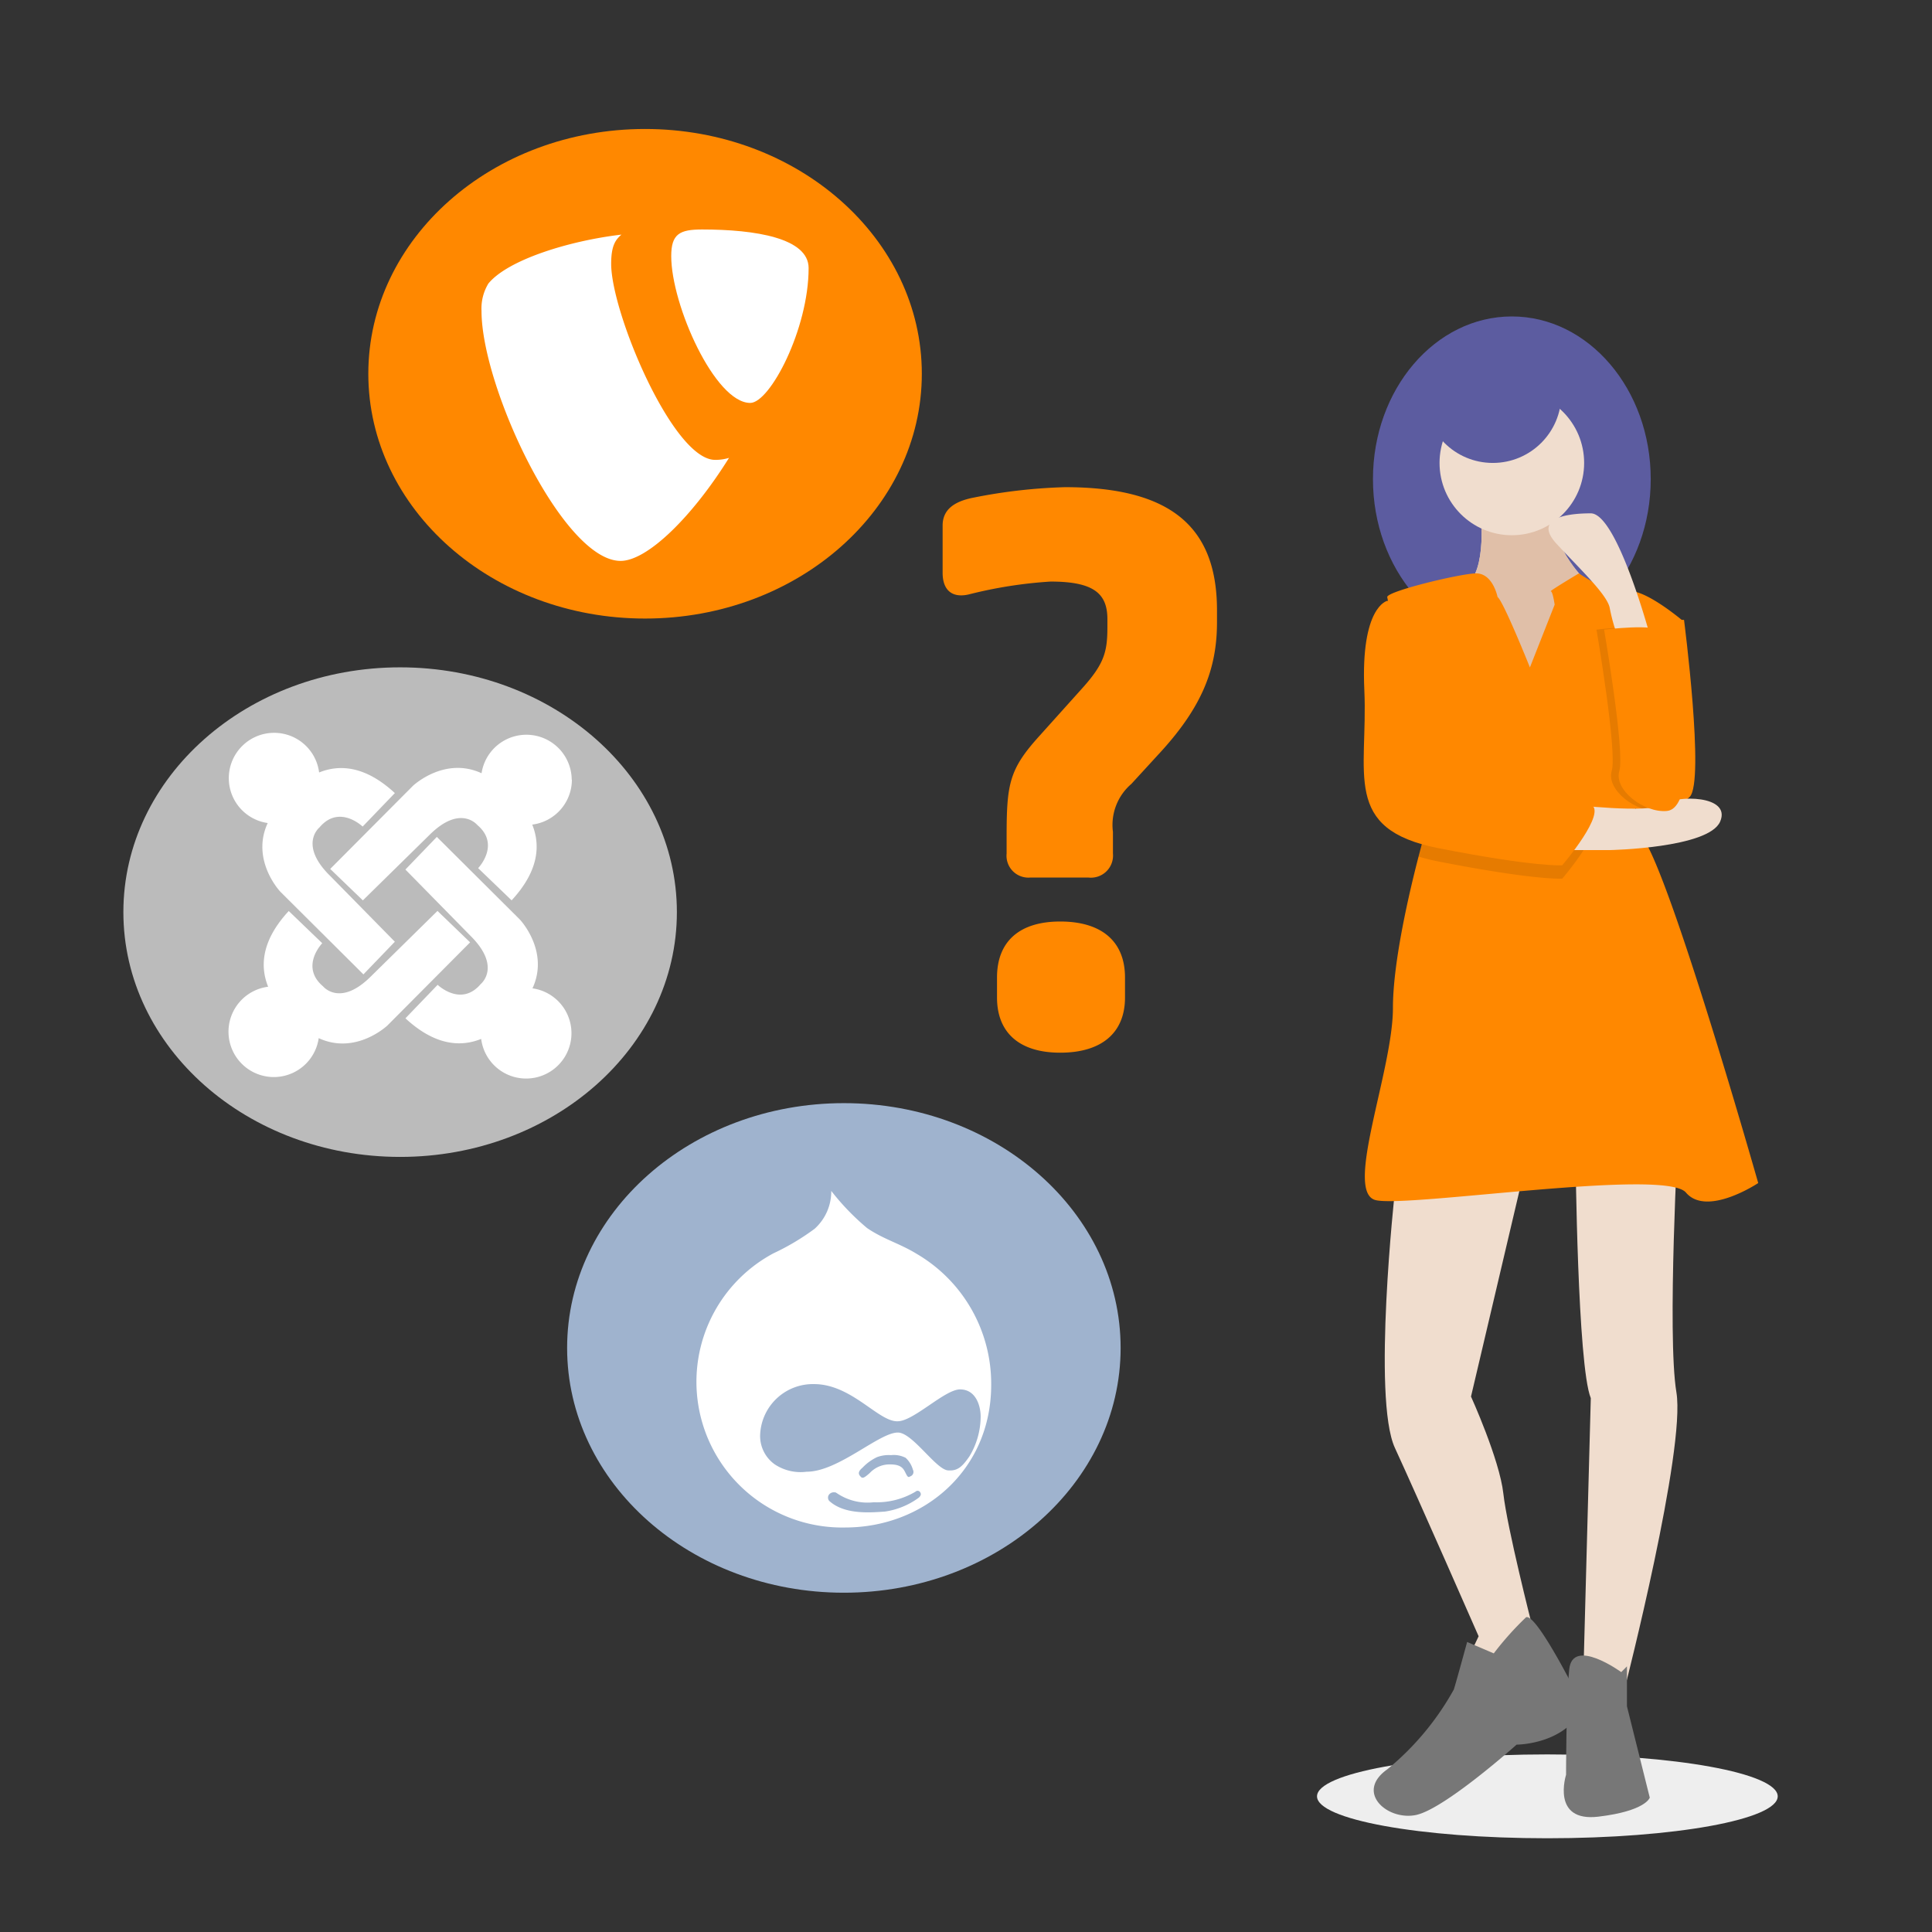
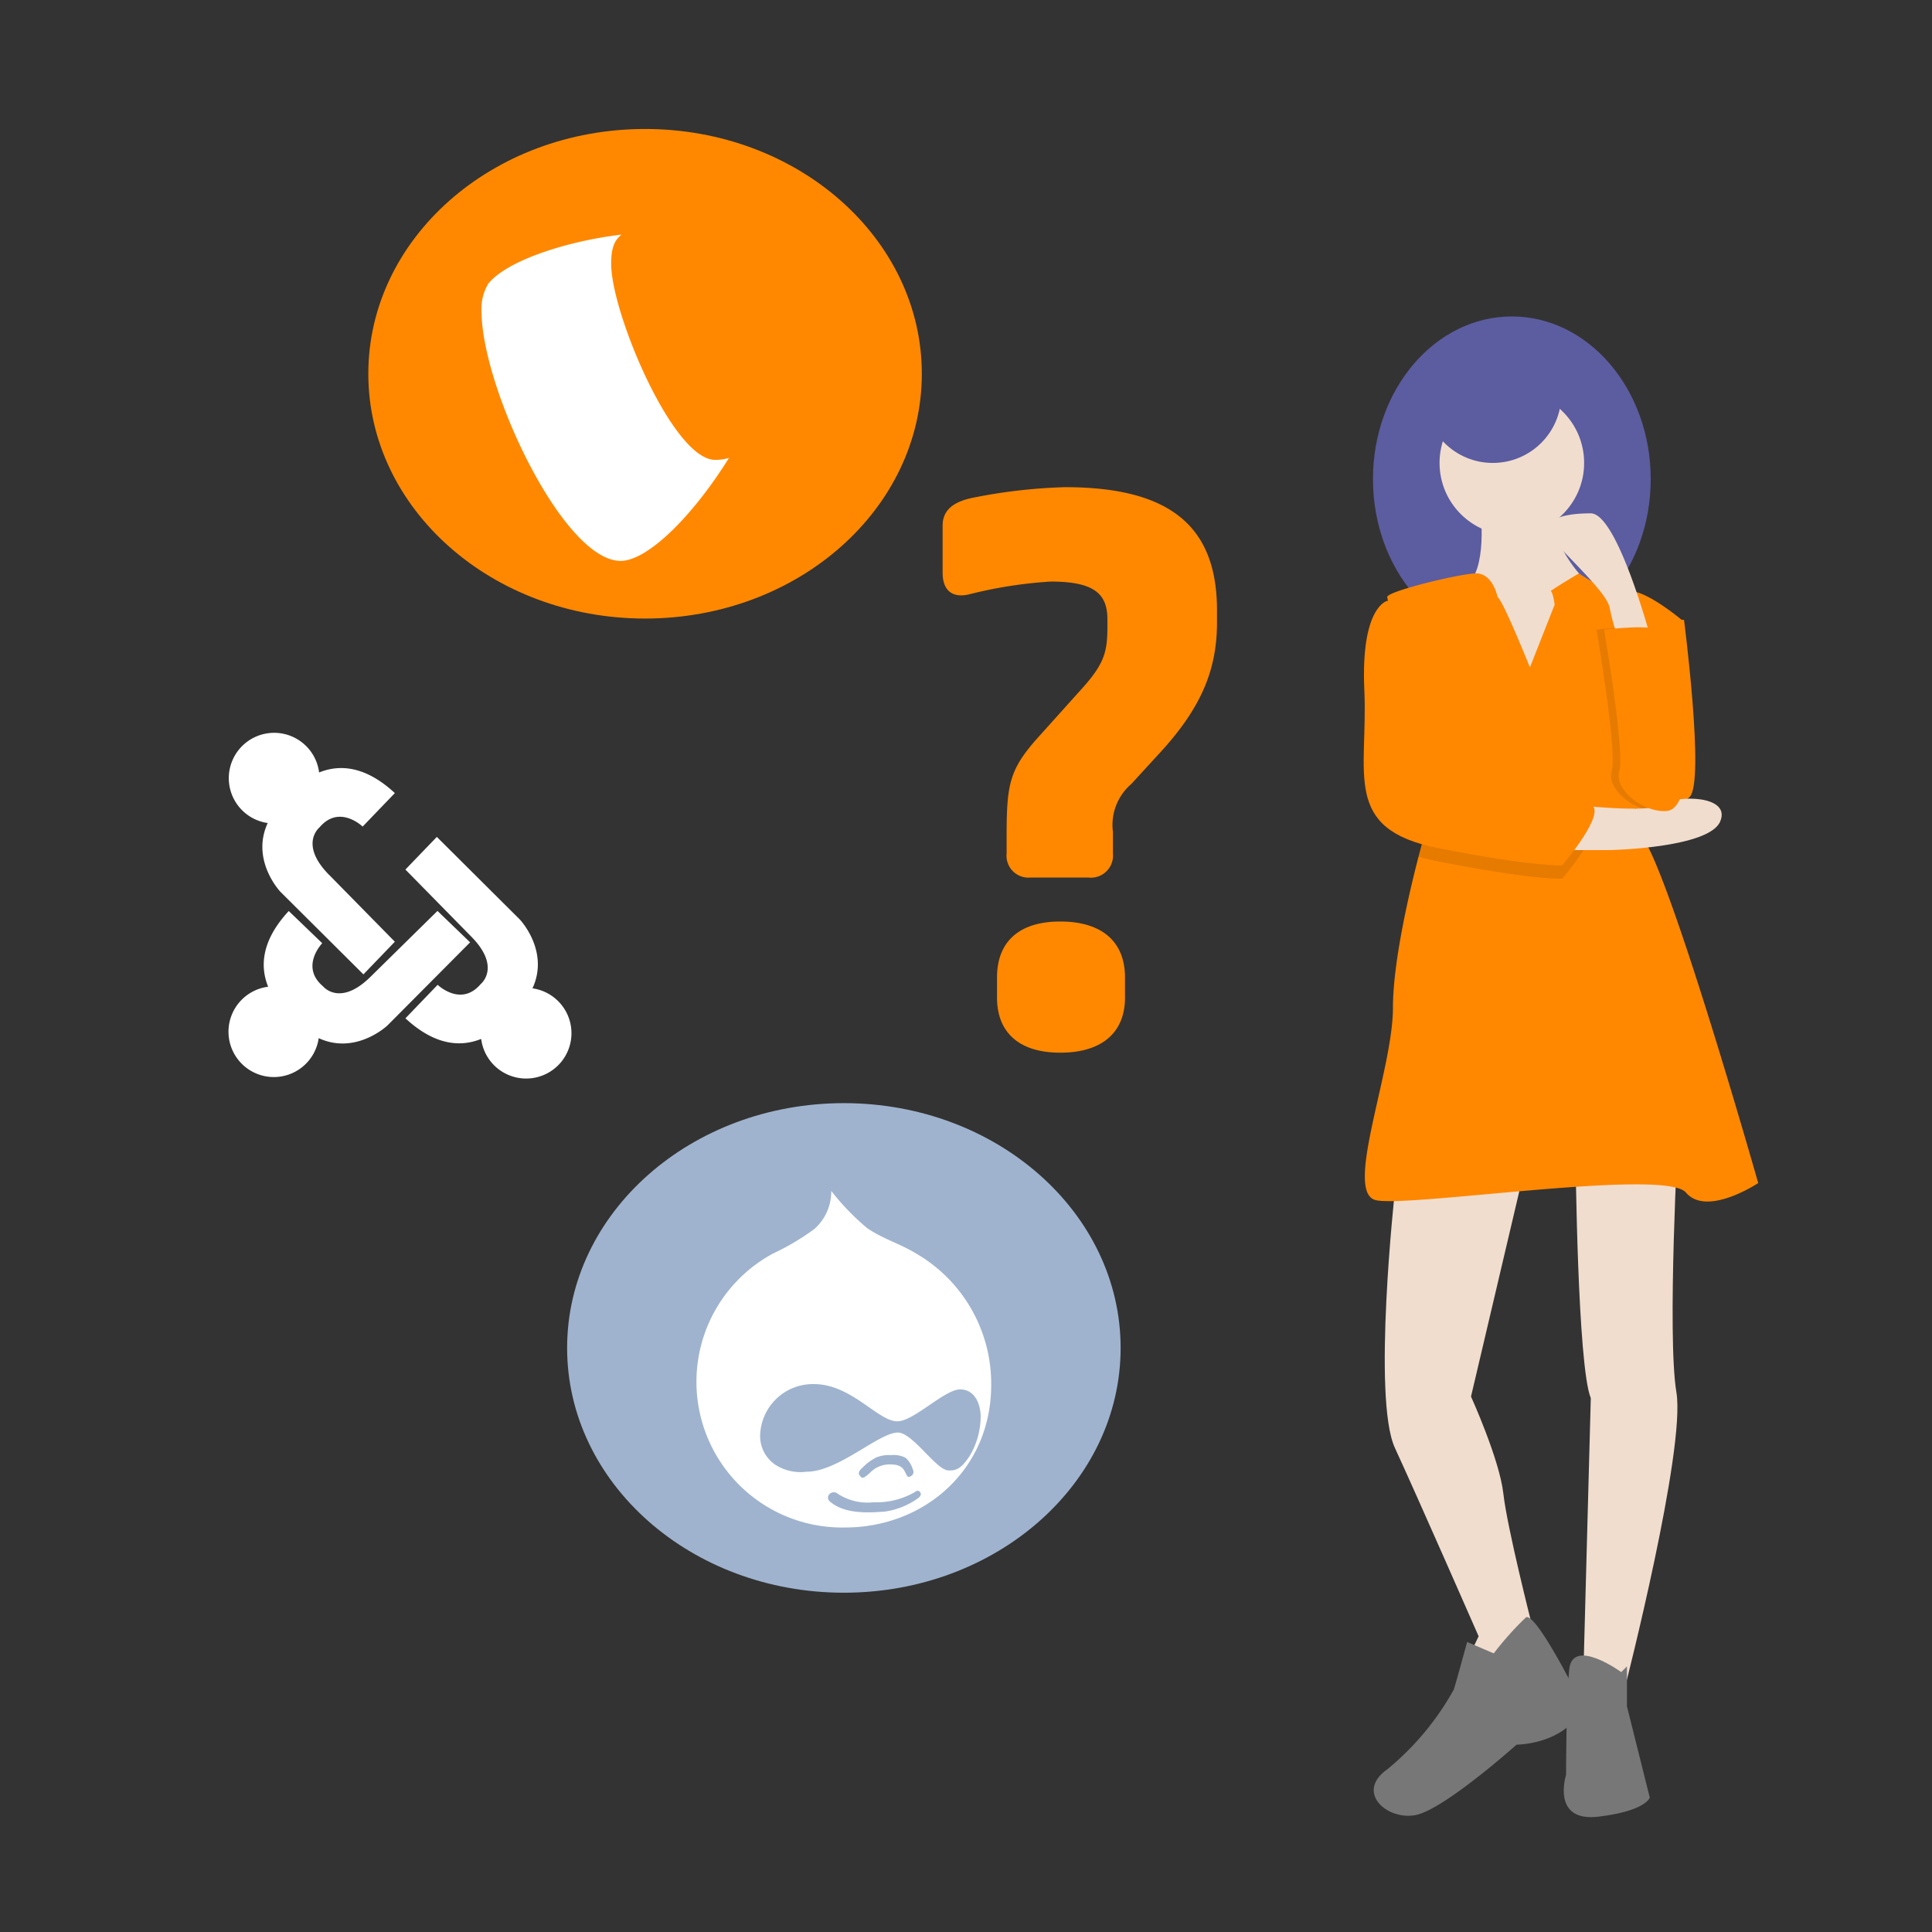
<svg xmlns="http://www.w3.org/2000/svg" viewBox="0 0 150 150">
  <rect x="0" y="0" width="150" height="150" fill="#333333" stroke="none" />
  <defs>
    <style>.b5dff5ed-2467-4303-a080-cd5442ad3f3f,.b6fc977a-3ac9-43dd-bb40-c898a18c7d42,.e87e7e56-5fd9-4551-8416-1066436d10d0{isolation:isolate;}.a069214c-15d5-4d91-b569-cd30d09cf416{fill:#eee;mix-blend-mode:multiply;}.e02d215a-3dd4-489a-ad77-da53f885721a{fill:#bbb;}.e55919e2-98b0-42ad-8438-9c2bafcd12a8{fill:#fff;}.af2dc010-54ca-4b9f-bf1e-3ca10c5839b2{fill:#f80;}.a7d19ac7-07ba-43e2-bbcd-b424d2514305{fill:#9fb3ce;}.bbb33ebd-5ecb-4c09-919e-1450e86e8ecd{fill:#5c5ca0;}.b3c49552-a3f9-4631-b310-ae6ae1c6d1cc{fill:#f0ddce;}.e87e7e56-5fd9-4551-8416-1066436d10d0{fill:#e0bfa8;}.b746e223-6a6a-4582-9599-55275213b668{fill:#777;}.b5dff5ed-2467-4303-a080-cd5442ad3f3f{opacity:0.1;}</style>
  </defs>
  <title>strato-illu-</title>
  <g class="b6fc977a-3ac9-43dd-bb40-c898a18c7d42">
    <g id="eb89be8d-7bec-4ded-97bc-566ddad9fe1a" data-name="Ebene 4">
-       <ellipse class="a069214c-15d5-4d91-b569-cd30d09cf416" cx="120.137" cy="139.467" rx="17.884" ry="3.255" />
-       <ellipse class="e02d215a-3dd4-489a-ad77-da53f885721a" cx="31.066" cy="70.817" rx="21.487" ry="19.005" />
-       <path class="e55919e2-98b0-42ad-8438-9c2bafcd12a8" d="M44.388,60.537a3.52,3.52,0,0,0-7-.5l-.035-.019c-2.879-1.3-5.3,1-5.3,1l-6.415,6.446,2.535,2.441,5.163-5.072c2.411-2.411,3.723-.779,3.723-.779,1.815,1.533.063,3.348.063,3.348l2.6,2.5c2.121-2.291,2.244-4.29,1.6-5.88a3.52,3.52,0,0,0,3.079-3.492" />
      <path class="e55919e2-98b0-42ad-8438-9c2bafcd12a8" d="M41.342,76.727l.019-.036c1.3-2.879-1-5.3-1-5.3l-6.446-6.414-2.44,2.534,5.072,5.163c2.411,2.411.779,3.724.779,3.724-1.533,1.815-3.348.063-3.348.063l-2.5,2.6c2.29,2.12,4.289,2.243,5.88,1.6a3.519,3.519,0,1,0,3.989-3.926" />
      <path class="e55919e2-98b0-42ad-8438-9c2bafcd12a8" d="M33.968,70.722,28.805,75.8c-2.411,2.411-3.723.779-3.723.779-1.815-1.533-.063-3.348-.063-3.348l-2.6-2.5c-2.121,2.29-2.244,4.289-1.6,5.879a3.52,3.52,0,1,0,3.926,3.99l.035.018c2.879,1.3,5.3-1,5.3-1L36.5,73.163l-2.535-2.441" />
      <path class="e55919e2-98b0-42ad-8438-9c2bafcd12a8" d="M25.587,67.961c-2.411-2.411-.779-3.724-.779-3.724,1.533-1.815,3.348-.062,3.348-.062l2.5-2.6c-2.29-2.121-4.29-2.244-5.88-1.6a3.52,3.52,0,1,0-3.989,3.926l-.019.035c-1.3,2.879,1,5.3,1,5.3l6.447,6.415,2.44-2.535-5.072-5.163" />
      <ellipse class="af2dc010-54ca-4b9f-bf1e-3ca10c5839b2" cx="50.083" cy="29.019" rx="21.487" ry="19.005" />
      <path class="e55919e2-98b0-42ad-8438-9c2bafcd12a8" d="M47.451,20.482c0-1.4.33-1.864.8-2.267-4,.467-8.8,1.934-10.334,3.8a3.74,3.74,0,0,0-.532,2.133c0,5.933,6.333,19.4,10.8,19.4,2.066,0,5.55-3.4,8.417-8a3.522,3.522,0,0,1-1.085.156C52.247,35.7,47.451,24.282,47.451,20.482Z" />
-       <path class="e55919e2-98b0-42ad-8438-9c2bafcd12a8" d="M54.514,17.817c-1.733,0-2.4.333-2.4,2.066,0,3.8,3.4,11.4,6.134,11.4,1.532,0,4.533-5.734,4.533-10.468C62.782,18.484,58.647,17.817,54.514,17.817Z" />
      <ellipse class="a7d19ac7-07ba-43e2-bbcd-b424d2514305" cx="65.518" cy="104.653" rx="21.487" ry="19.005" />
      <path class="e55919e2-98b0-42ad-8438-9c2bafcd12a8" d="M71.187,97.358c-1.34-.824-2.577-1.133-3.865-2.01a18.829,18.829,0,0,1-2.783-2.886A3.907,3.907,0,0,1,63.25,95.4a18.532,18.532,0,0,1-3.2,1.907,11.313,11.313,0,0,0,5.567,21.287c6.082,0,11.339-4.433,11.339-11.082A11.68,11.68,0,0,0,71.187,97.358Zm.155,18.916a5.859,5.859,0,0,1-2.629,1.083c-1.34.1-3.195.206-4.329-.825a.39.39,0,0,1,0-.515.468.468,0,0,1,.361-.155c.154,0,.1,0,.206.052a4.238,4.238,0,0,0,2.886.721,5.914,5.914,0,0,0,3.247-.825.23.23,0,0,1,.361.052C71.5,115.965,71.548,116.068,71.342,116.274Zm-4.381-2.319a3.8,3.8,0,0,1,1.134-.825,2.639,2.639,0,0,1,1.082-.154,2.039,2.039,0,0,1,1.134.206,1.969,1.969,0,0,1,.567.928.362.362,0,0,1-.206.515c-.155.1-.206.052-.361-.258s-.309-.67-1.185-.67a2.105,2.105,0,0,0-1.6.67c-.412.361-.567.464-.722.258C66.6,114.419,66.652,114.213,66.961,113.955Zm6.649.206c-.928-.051-2.732-2.886-3.866-2.938-1.443-.051-4.638,3.041-7.112,3.041a3.638,3.638,0,0,1-2.475-.567,2.7,2.7,0,0,1-1.133-2.422,4.1,4.1,0,0,1,4.174-3.814c2.938,0,5,2.938,6.495,2.886,1.237,0,3.659-2.474,4.845-2.474,1.237,0,1.6,1.289,1.6,2.113a6.018,6.018,0,0,1-.877,3.093C74.692,113.9,74.332,114.213,73.61,114.161Z" />
      <path class="af2dc010-54ca-4b9f-bf1e-3ca10c5839b2" d="M94.487,47.388v.931c0,3.727-1.242,6.707-4.6,10.31l-2.049,2.235a4.191,4.191,0,0,0-1.429,3.726v1.678a1.718,1.718,0,0,1-1.925,1.862H80.016a1.7,1.7,0,0,1-1.863-1.862V65.025c0-4.161.187-5.279,2.547-7.887l3.291-3.664c1.739-1.925,1.987-2.857,1.987-4.783v-.62c0-1.987-1.055-2.919-4.409-2.919a34.465,34.465,0,0,0-6.334.994c-1.3.31-2.05-.311-2.05-1.677V40.805c0-1.18.807-1.864,2.422-2.174a41.909,41.909,0,0,1,7.08-.807C91.009,37.824,94.487,40.991,94.487,47.388ZM87.345,75.894v1.551c0,2.733-1.8,4.285-5.031,4.285-3.167,0-4.906-1.552-4.906-4.285V75.894c0-2.8,1.739-4.348,4.906-4.348C85.544,71.546,87.345,73.1,87.345,75.894Z" />
      <path class="af2dc010-54ca-4b9f-bf1e-3ca10c5839b2" d="M128.974,48.128h1.773s1.625,12.556.443,13.737-4.431,1.921-4.874,0,0-9.01,0-9.01Z" />
      <ellipse class="bbb33ebd-5ecb-4c09-919e-1450e86e8ecd" cx="117.379" cy="37.198" rx="10.783" ry="12.629" />
      <path class="b3c49552-a3f9-4631-b310-ae6ae1c6d1cc" d="M114.942,39.561s.591,4.874-1.182,5.908,2.068,6.943,2.068,6.943l4.579,1.181,3.1-4.283-.591-4.431s-3.545-3.546-1.92-6.795Z" />
-       <path class="e87e7e56-5fd9-4551-8416-1066436d10d0" d="M114.942,39.561s.591,4.874-1.182,5.908,2.068,6.943,2.068,6.943l4.579,1.181,3.1-4.283-.591-4.431s-3.545-3.546-1.92-6.795Z" />
      <path class="b3c49552-a3f9-4631-b310-ae6ae1c6d1cc" d="M108.3,92.474s-1.773,16.1,0,19.941,6.5,14.624,6.5,14.624l-1.477,3.1,3.988-.886,1.625-3.1s-1.92-7.533-2.216-10.192-2.511-7.533-2.511-7.533l4.136-17.578Z" />
      <path class="b3c49552-a3f9-4631-b310-ae6ae1c6d1cc" d="M122.327,89.783s.148,16.248,1.182,18.768l-.591,22.009,3.25.434s4.727-18.464,3.988-22.895.148-20.384.148-20.384Z" />
      <circle class="b3c49552-a3f9-4631-b310-ae6ae1c6d1cc" cx="117.379" cy="35.942" r="5.613" />
      <path class="af2dc010-54ca-4b9f-bf1e-3ca10c5839b2" d="M136.508,91.851s-3.989,2.659-5.613.738-21.566,1.182-24.077.591,1.329-10.044,1.329-14.919c0-3.647,1.324-9.195,1.99-11.759.224-.863.374-1.387.374-1.387s1.515-4.312,1.231-6.1a1.546,1.546,0,0,0-.11-.4.768.768,0,0,0-.088-.149c-.707-.944-2.735-7.827-3.522-10.783a13.169,13.169,0,0,1-.318-1.329c0-.444,5.465-1.773,6.832-1.836s1.735,1.836,1.735,1.836c.443.3,2.511,5.465,2.511,5.465l1.921-4.875s-.148-1.034-.3-1.034,2.185-1.394,2.185-1.394,2.394,1.69,3.724,1.394,4.431,2.364,4.431,2.364-5.465,13.737-3.25,16.691S136.508,91.851,136.508,91.851Z" />
      <path class="b746e223-6a6a-4582-9599-55275213b668" d="M118.487,125.561a23.949,23.949,0,0,0-2.511,2.807l-2.068-.886s-.886,3.249-1.034,3.692a21.48,21.48,0,0,1-5.17,6.2c-2.511,1.773,0,3.989,2.216,3.545s7.828-5.465,7.828-5.465,3.841,0,5.17-2.954C122.918,132.5,119.373,125.266,118.487,125.561Z" />
      <path class="b746e223-6a6a-4582-9599-55275213b668" d="M125.872,129.822s-3.794-2.757-4.039-.2-.244,8.173-.244,8.173-1.182,3.693,2.511,3.25,3.988-1.477,3.988-1.477l-1.772-7.09v-3.1Z" />
      <path class="b5dff5ed-2467-4303-a080-cd5442ad3f3f" d="M111.544,58.468c-.707-.944-2.735-7.827-3.522-10.783h.716s1.8,7.041,2.894,10.932A.768.768,0,0,0,111.544,58.468Z" />
      <path class="b5dff5ed-2467-4303-a080-cd5442ad3f3f" d="M121.293,68.217s-2.068.148-9.6-1.33a14.83,14.83,0,0,1-1.555-.385c.224-.863.374-1.387.374-1.387s1.515-4.312,1.231-6.1a12.861,12.861,0,0,0,.689,2.115c.3.147,9.749,1.772,11.078,2.363S121.293,68.217,121.293,68.217Z" />
      <path class="b5dff5ed-2467-4303-a080-cd5442ad3f3f" d="M123.952,48.885s4.074-.5,4.327.157,1.286,7.045,1.729,7.864.591,5.893-1.181,6.057-4.136-1.637-3.693-3.111S123.952,48.885,123.952,48.885Z" />
      <path class="b3c49552-a3f9-4631-b310-ae6ae1c6d1cc" d="M121.884,62.456s6.2.739,7.238,0,5.318-.738,4.431,1.33S124.986,66,124.986,66h-4.431Z" />
-       <path class="af2dc010-54ca-4b9f-bf1e-3ca10c5839b2" d="M108.738,46.651H107.7s-2.068.443-1.773,6.942-1.772,10.783,5.761,12.261,9.6,1.329,9.6,1.329,3.546-4.136,2.216-4.727-10.783-2.216-11.078-2.363S108.738,46.651,108.738,46.651Z" />
+       <path class="af2dc010-54ca-4b9f-bf1e-3ca10c5839b2" d="M108.738,46.651H107.7s-2.068.443-1.773,6.942-1.772,10.783,5.761,12.261,9.6,1.329,9.6,1.329,3.546-4.136,2.216-4.727-10.783-2.216-11.078-2.363Z" />
      <path class="b3c49552-a3f9-4631-b310-ae6ae1c6d1cc" d="M128.165,49.567s-2.588-9.711-4.656-9.711-4.431.443-2.659,2.364,3.989,3.988,4.136,5.022a13.927,13.927,0,0,0,.739,2.511Z" />
      <path class="af2dc010-54ca-4b9f-bf1e-3ca10c5839b2" d="M124.543,48.885s4.074-.5,4.327.157,1.286,7.045,1.729,7.864.591,5.893-1.181,6.057-4.136-1.637-3.693-3.111S124.543,48.885,124.543,48.885Z" />
      <circle class="bbb33ebd-5ecb-4c09-919e-1450e86e8ecd" cx="115.902" cy="30.624" r="5.318" />
    </g>
  </g>
</svg>